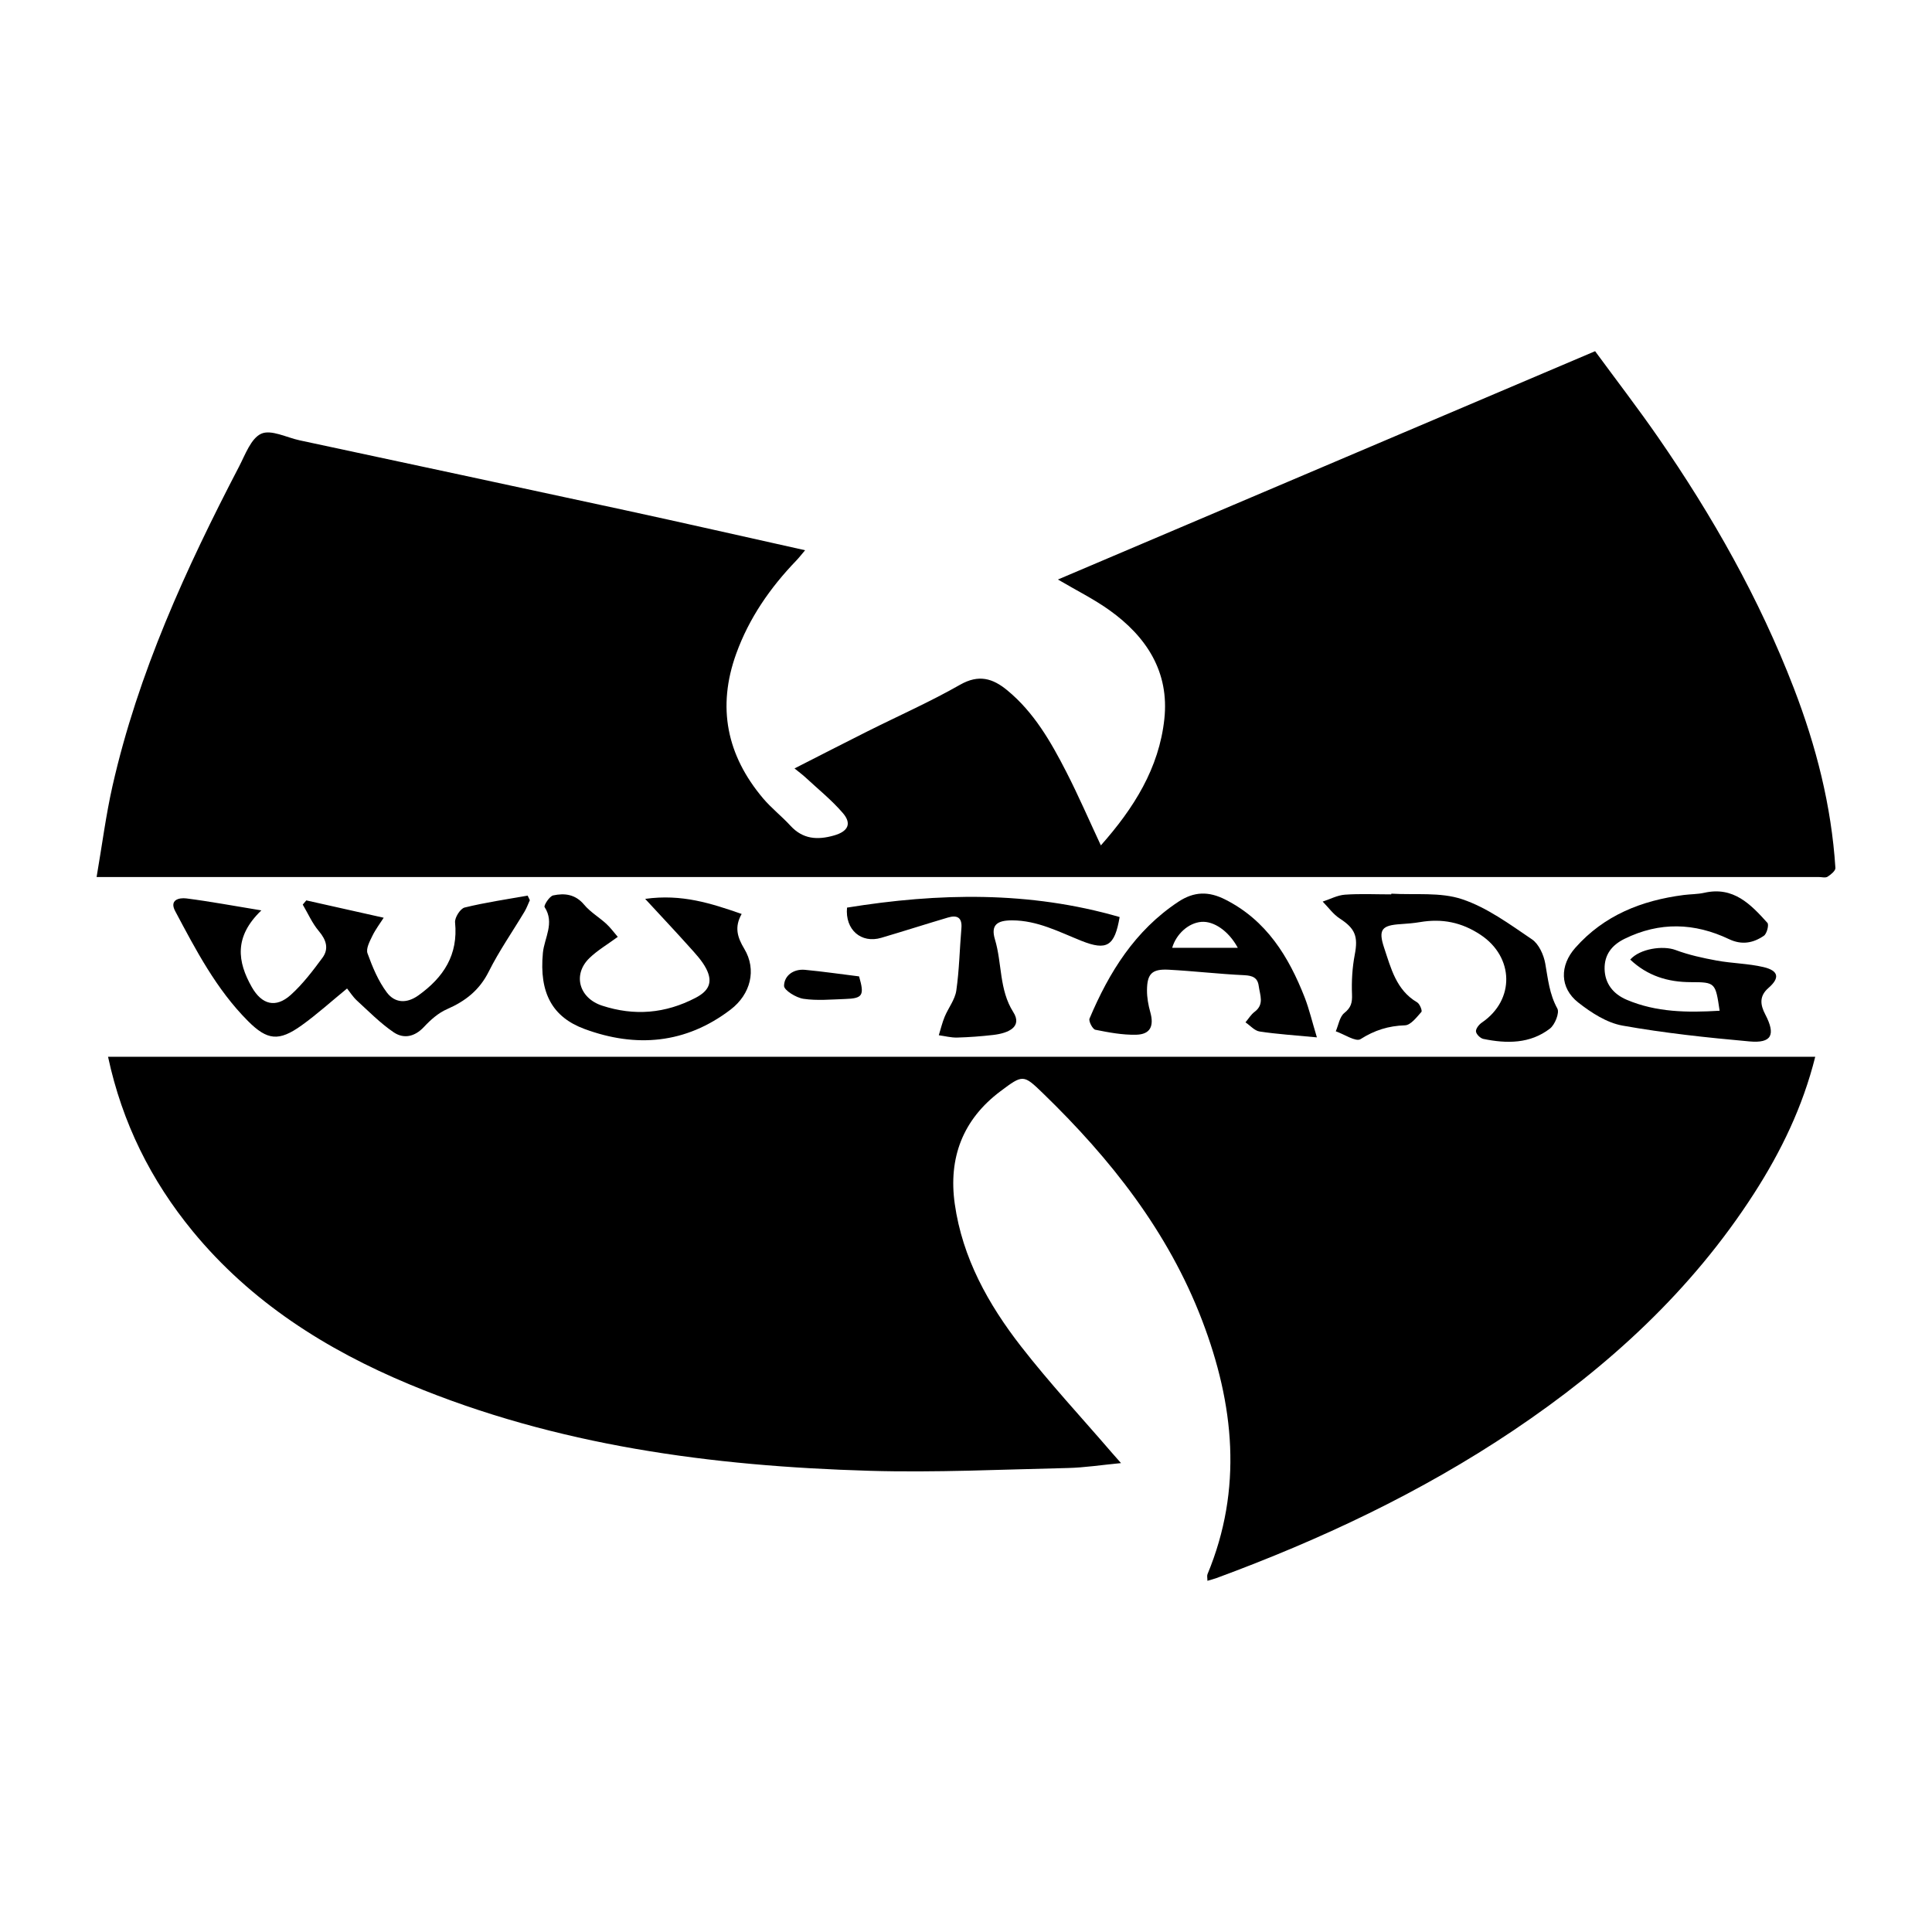
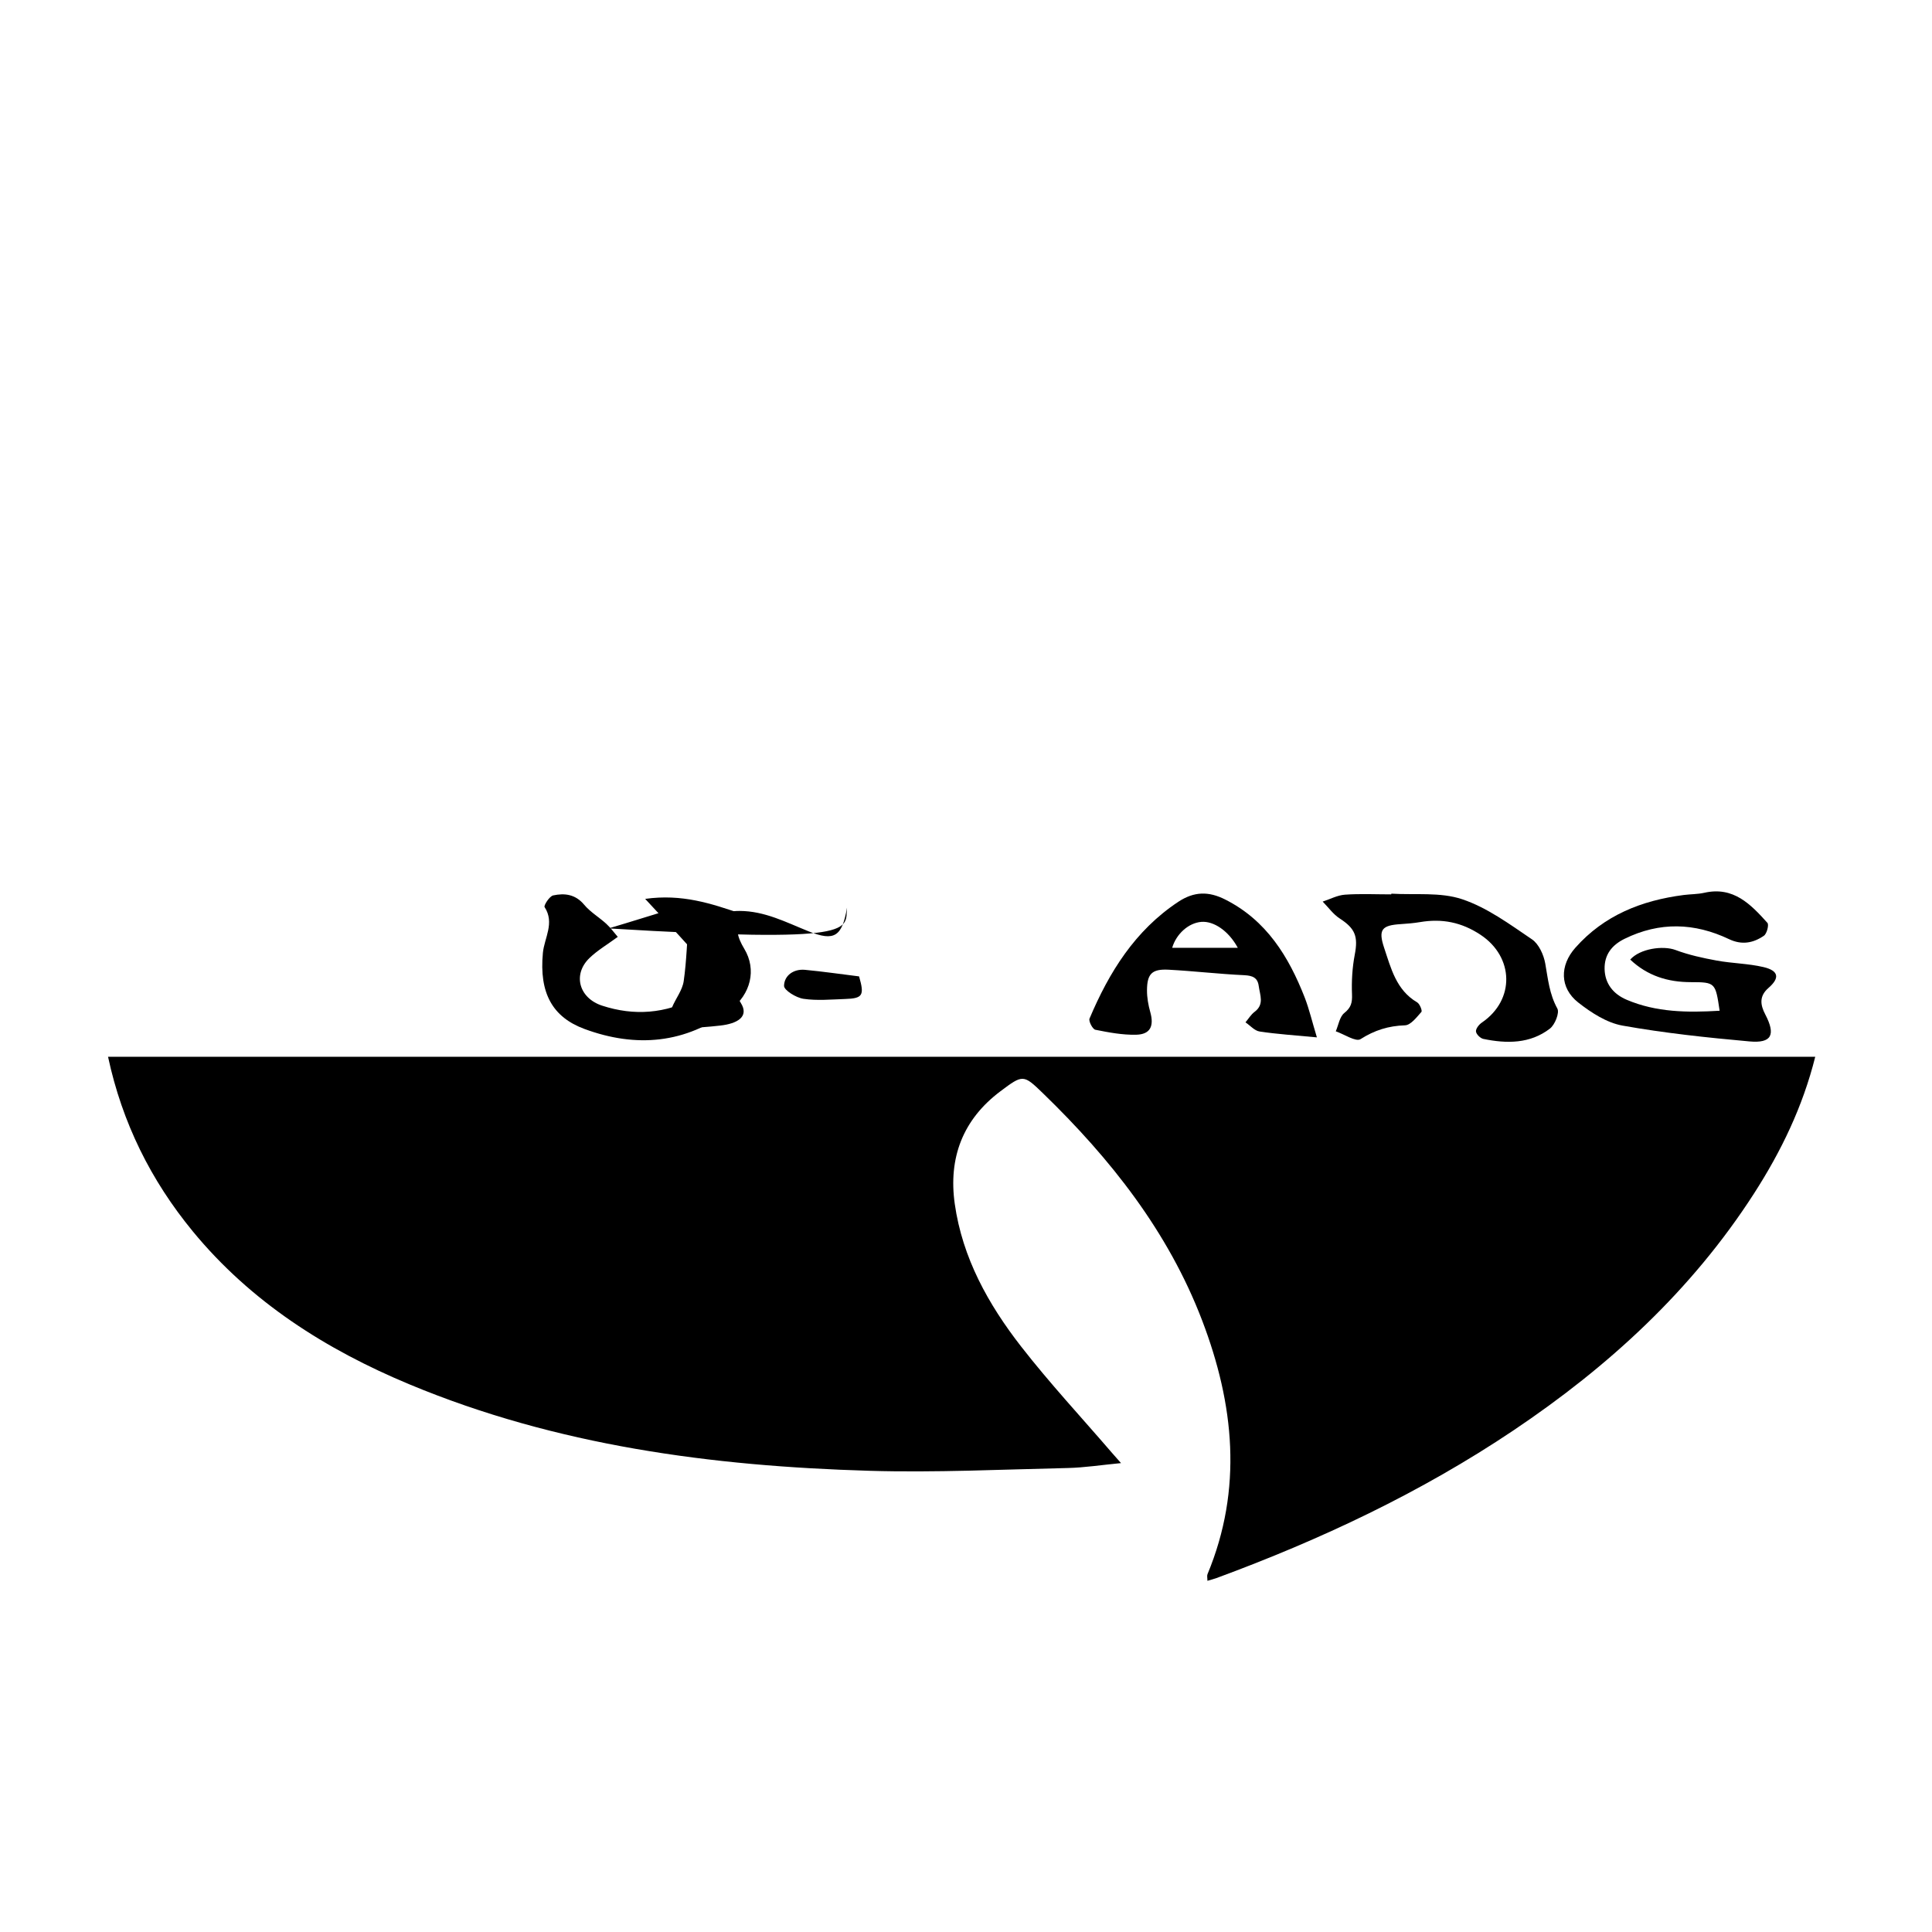
<svg xmlns="http://www.w3.org/2000/svg" version="1.1" id="Layer_1" x="0px" y="0px" viewBox="0 0 500 500" style="enable-background:new 0 0 500 500;" xml:space="preserve">
  <style type="text/css">
	.st0{fill:#070707;}
	.st1{fill:#FFFFFF;}
	.st2{fill-rule:evenodd;clip-rule:evenodd;}
	.st3{fill:#C12A21;}
	.st4{fill:#272425;}
	.st5{fill:#221F1E;}
	.st6{opacity:0.93;}
	.st7{fill:none;}
	.st8{fill-rule:evenodd;clip-rule:evenodd;stroke:#000000;stroke-width:0.047;stroke-miterlimit:2.613;}
</style>
  <g>
-     <path d="M25,226.98c1.43-8.31,2.41-16.03,4.12-23.59c6.63-29.22,18.99-56.22,32.74-82.63c1.61-3.1,3.1-7.33,5.76-8.52   c2.55-1.14,6.57,1,9.94,1.72c28.02,6.01,56.05,11.98,84.07,18.05c15.38,3.33,30.72,6.83,46.73,10.39c-0.93,1.09-1.57,1.94-2.3,2.69   c-6.75,7.02-12.19,14.85-15.53,24.09c-5,13.85-2.44,26.3,6.95,37.43c2.15,2.54,4.83,4.63,7.09,7.09c3.22,3.51,6.99,3.74,11.27,2.52   c3.57-1.02,4.69-3,2.3-5.79c-2.9-3.38-6.44-6.22-9.72-9.27c-0.71-0.66-1.51-1.24-2.8-2.29c6.59-3.35,12.7-6.5,18.83-9.57   c8.02-4.02,16.24-7.65,24.02-12.09c4.83-2.75,8.45-1.66,12.21,1.44c6.92,5.7,11.27,13.31,15.27,21.1   c3.14,6.12,5.87,12.45,8.95,19.04c8.54-9.63,15.06-19.99,16.43-32.69c1.32-12.2-4.6-21.31-14.19-28.17   c-4.01-2.87-8.49-5.09-13.35-7.95c46.48-19.76,92.5-39.31,139.02-59.09c5.45,7.42,11.08,14.74,16.33,22.32   c14.06,20.33,26.18,41.74,35.09,64.86c5.78,15,9.74,30.45,10.77,46.55c0.05,0.74-1.19,1.74-2.04,2.28   c-0.56,0.35-1.5,0.07-2.28,0.07c-146.55,0-293.1,0-439.66,0C29.48,226.98,27.95,226.98,25,226.98z" />
    <path d="M312.48,409.11c0-0.75-0.15-1.3,0.02-1.71c9.18-22.09,6.89-44-1.38-65.65c-8.79-23.02-23.71-41.87-41.22-58.83   c-5.04-4.88-5.17-4.87-10.98-0.51c-9.76,7.32-13.51,17.25-11.83,29.15c1.98,13.99,8.68,26,17.17,36.91   c7.41,9.52,15.66,18.39,23.54,27.55c0.57,0.66,1.16,1.31,2.32,2.63c-5.05,0.48-9.42,1.17-13.8,1.27   c-17.11,0.38-34.24,1.22-51.33,0.72c-40.79-1.2-80.95-6.51-119-22.36c-21.6-9-41.04-21.31-56.09-39.6   c-10.82-13.16-18.27-28.06-21.94-45.19c147.29,0,294.41,0,441.82,0c-3.23,12.94-8.85,24.53-15.89,35.46   c-16.15,25.07-37.64,44.74-62.22,61.24c-23.97,16.09-49.89,28.28-76.92,38.24C314.08,408.67,313.38,408.84,312.48,409.11z" />
-     <path d="M89.82,255.82c-4.05,3.31-7.76,6.68-11.81,9.58c-5.82,4.15-8.82,3.88-13.84-1.16c-8.18-8.2-13.48-18.38-18.84-28.46   c-1.55-2.92,1.04-3.5,2.9-3.27c6.12,0.78,12.18,1.92,19.41,3.1c-7.16,6.86-6.18,13.31-2.48,19.84c2.61,4.59,6.22,5.5,10.08,2.04   c3.1-2.79,5.69-6.21,8.19-9.59c1.75-2.36,1.01-4.67-0.93-6.95c-1.7-2.01-2.79-4.54-4.15-6.84c0.31-0.36,0.61-0.73,0.92-1.09   c6.35,1.42,12.7,2.84,20.03,4.49c-0.9,1.42-2.09,2.97-2.93,4.69c-0.69,1.42-1.7,3.31-1.26,4.52c1.28,3.54,2.78,7.17,5.02,10.15   c2,2.65,5.02,2.98,8.16,0.73c6.53-4.68,10.31-10.48,9.48-18.88c-0.12-1.24,1.35-3.57,2.47-3.85c5.37-1.32,10.86-2.11,16.31-3.09   c0.19,0.4,0.38,0.8,0.57,1.19c-0.45,0.99-0.82,2.02-1.37,2.95c-3.1,5.18-6.58,10.16-9.27,15.54c-2.41,4.82-6.05,7.64-10.81,9.72   c-2.23,0.97-4.24,2.76-5.93,4.57c-2.42,2.6-5.27,3.18-7.9,1.38c-3.44-2.35-6.42-5.39-9.52-8.23   C91.32,257.96,90.57,256.76,89.82,255.82z" />
    <path d="M445.04,261.58c-1.08-7.24-1.08-7.4-7.42-7.4c-6.03,0-11.28-1.65-15.72-5.84c2.52-2.85,8.5-3.69,11.73-2.48   c3.41,1.28,7.04,2.07,10.63,2.73c4.01,0.74,8.18,0.76,12.13,1.69c3.94,0.93,4.28,2.8,1.3,5.39c-2.45,2.13-2.14,4.38-0.83,6.88   c2.74,5.26,1.67,7.49-4.09,6.97c-11-0.99-22.03-2.16-32.89-4.1c-4.05-0.73-8.07-3.33-11.42-5.96c-4.85-3.81-4.82-9.6-0.77-14.17   c7.46-8.43,17.16-12.25,28.03-13.66c1.78-0.23,3.62-0.19,5.36-0.58c7.52-1.71,12.01,2.98,16.33,7.79c0.44,0.5-0.15,2.81-0.91,3.33   c-2.74,1.88-5.69,2.47-9.03,0.88c-8.94-4.25-17.95-4.54-27.02-0.09c-3.41,1.67-5.25,4.22-5.18,7.81c0.08,3.78,2.23,6.49,5.74,7.98   C428.68,262,436.68,262.08,445.04,261.58z" />
    <path d="M360.09,231.28c6.14,0.37,12.68-0.45,18.31,1.44c6.47,2.16,12.31,6.48,18.07,10.38c1.78,1.21,3.04,4,3.44,6.26   c0.71,4,1.07,7.92,3.13,11.65c0.61,1.1-0.63,4.2-1.93,5.2c-5.13,3.94-11.17,3.91-17.22,2.66c-0.78-0.16-1.85-1.22-1.91-1.93   c-0.06-0.73,0.79-1.8,1.53-2.3c8.62-5.88,8.31-16.97-0.32-22.7c-4.95-3.29-10.01-4.26-15.69-3.3c-1.65,0.28-3.32,0.41-4.99,0.52   c-4.88,0.31-5.88,1.38-4.3,6.12c1.77,5.28,3.12,10.95,8.55,14.13c0.67,0.39,1.37,2.17,1.1,2.47c-1.23,1.38-2.76,3.42-4.24,3.47   c-4.28,0.14-7.87,1.26-11.52,3.58c-1.21,0.77-4.21-1.27-6.4-2.03c0.7-1.62,0.99-3.75,2.2-4.73c1.76-1.41,2.08-2.67,2-4.81   c-0.14-3.42,0.07-6.93,0.71-10.29c0.91-4.71,0.12-6.77-3.88-9.36c-1.7-1.1-2.96-2.9-4.42-4.38c1.92-0.63,3.81-1.65,5.76-1.79   c3.97-0.28,7.97-0.08,11.96-0.08C360.08,231.4,360.08,231.34,360.09,231.28z" />
    <path d="M166.97,232.63c9.48-1.33,17.06,1.16,24.97,3.9c-1.93,3.41-1.11,6.04,0.68,9.02c3.26,5.42,1.64,11.76-3.53,15.72   c-11.63,8.89-24.52,9.95-37.84,5.02c-8.22-3.04-11.75-9.24-10.75-19.7c0.37-3.85,3.12-7.73,0.44-11.84   c-0.26-0.41,1.26-2.82,2.23-3.02c2.93-0.63,5.74-0.31,7.99,2.39c1.6,1.92,3.88,3.25,5.75,4.96c1.09,1,1.97,2.23,2.97,3.38   c-2.7,1.99-5.28,3.49-7.36,5.51c-4.4,4.3-2.61,10.36,3.3,12.29c8.38,2.74,16.4,2.04,24.19-2.02c3.48-1.81,4.53-4.05,2.77-7.52   c-1.08-2.11-2.82-3.93-4.43-5.73C174.88,241.11,171.28,237.3,166.97,232.63z" />
    <path d="M340.81,268.47c-5.71-0.55-10.3-0.83-14.83-1.52c-1.31-0.2-2.44-1.55-3.65-2.37c0.78-0.92,1.42-2.02,2.36-2.72   c2.58-1.93,1.37-4.36,1.07-6.66c-0.28-2.16-1.56-2.71-3.73-2.82c-6.54-0.3-13.05-1.07-19.59-1.42c-4.31-0.23-5.58,1.05-5.6,5.33   c-0.01,1.89,0.34,3.83,0.85,5.65c1.01,3.61,0.02,5.76-3.66,5.85c-3.52,0.08-7.09-0.59-10.56-1.29c-0.7-0.14-1.79-2.22-1.5-2.9   c5.07-12,11.75-22.77,22.95-30.2c4.14-2.74,7.91-2.75,12.15-0.61c10.69,5.39,16.44,14.76,20.6,25.4   C338.84,261.23,339.59,264.45,340.81,268.47z M320.34,245.29c-2.38-4.4-6.23-6.96-9.42-6.71c-3.33,0.26-6.51,3.13-7.56,6.71   C308.78,245.29,314.26,245.29,320.34,245.29z" />
-     <path d="M219.21,234.89c23.66-3.83,47.21-4.32,70.55,2.44c-1.28,7.5-3.26,8.8-9.91,6.15c-5.82-2.33-11.38-5.28-17.91-5.29   c-3.88-0.01-5.58,1.18-4.45,4.93c1.87,6.2,1.05,12.99,4.75,18.82c2.36,3.71-1.06,5.44-5.25,5.91c-3.08,0.35-6.19,0.59-9.29,0.67   c-1.57,0.04-3.16-0.39-4.74-0.6c0.5-1.6,0.88-3.25,1.52-4.79c0.95-2.29,2.67-4.42,3.01-6.77c0.77-5.33,0.86-10.75,1.32-16.13   c0.24-2.83-1.15-3.47-3.49-2.77c-5.77,1.71-11.5,3.55-17.27,5.25C222.89,244.23,218.67,240.63,219.21,234.89z" />
+     <path d="M219.21,234.89c-1.28,7.5-3.26,8.8-9.91,6.15c-5.82-2.33-11.38-5.28-17.91-5.29   c-3.88-0.01-5.58,1.18-4.45,4.93c1.87,6.2,1.05,12.99,4.75,18.82c2.36,3.71-1.06,5.44-5.25,5.91c-3.08,0.35-6.19,0.59-9.29,0.67   c-1.57,0.04-3.16-0.39-4.74-0.6c0.5-1.6,0.88-3.25,1.52-4.79c0.95-2.29,2.67-4.42,3.01-6.77c0.77-5.33,0.86-10.75,1.32-16.13   c0.24-2.83-1.15-3.47-3.49-2.77c-5.77,1.71-11.5,3.55-17.27,5.25C222.89,244.23,218.67,240.63,219.21,234.89z" />
    <path d="M222.33,252.69c1.42,4.94,0.97,5.7-3.65,5.85c-3.59,0.12-7.24,0.47-10.75-0.05c-1.9-0.28-5.04-2.22-5.02-3.36   c0.05-2.67,2.47-4.41,5.41-4.14C213.02,251.43,217.69,252.12,222.33,252.69z" />
  </g>
</svg>